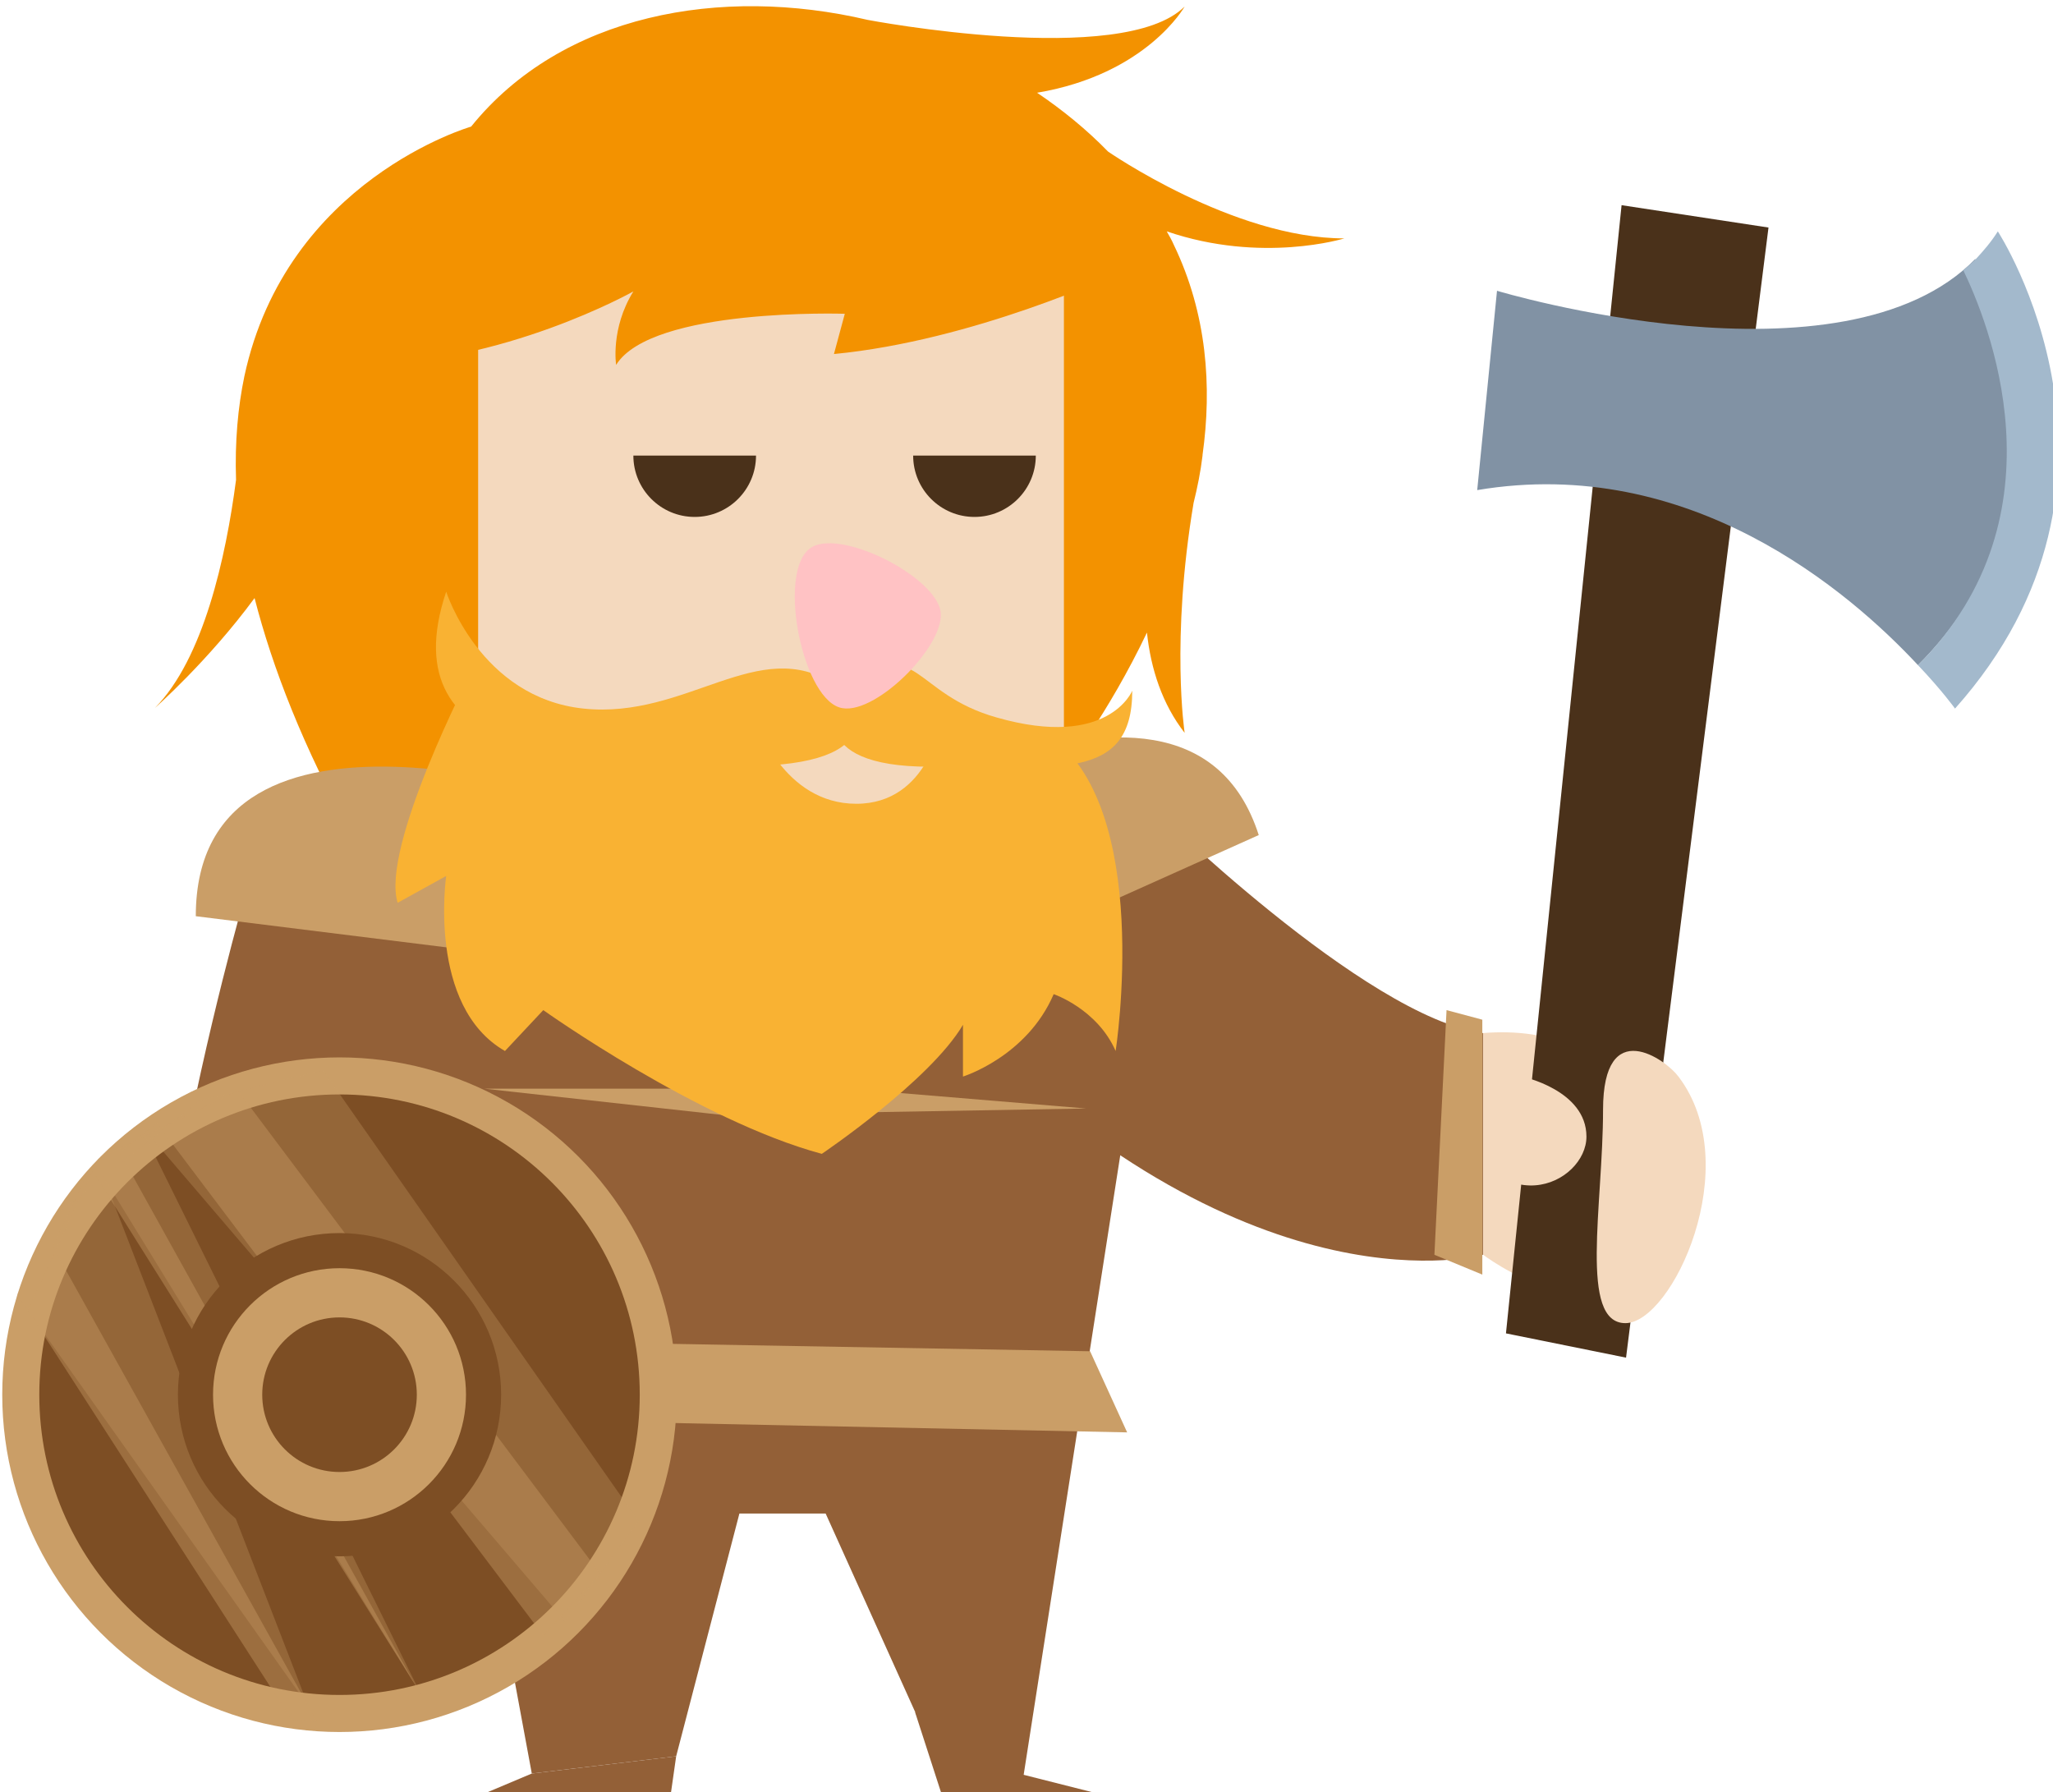
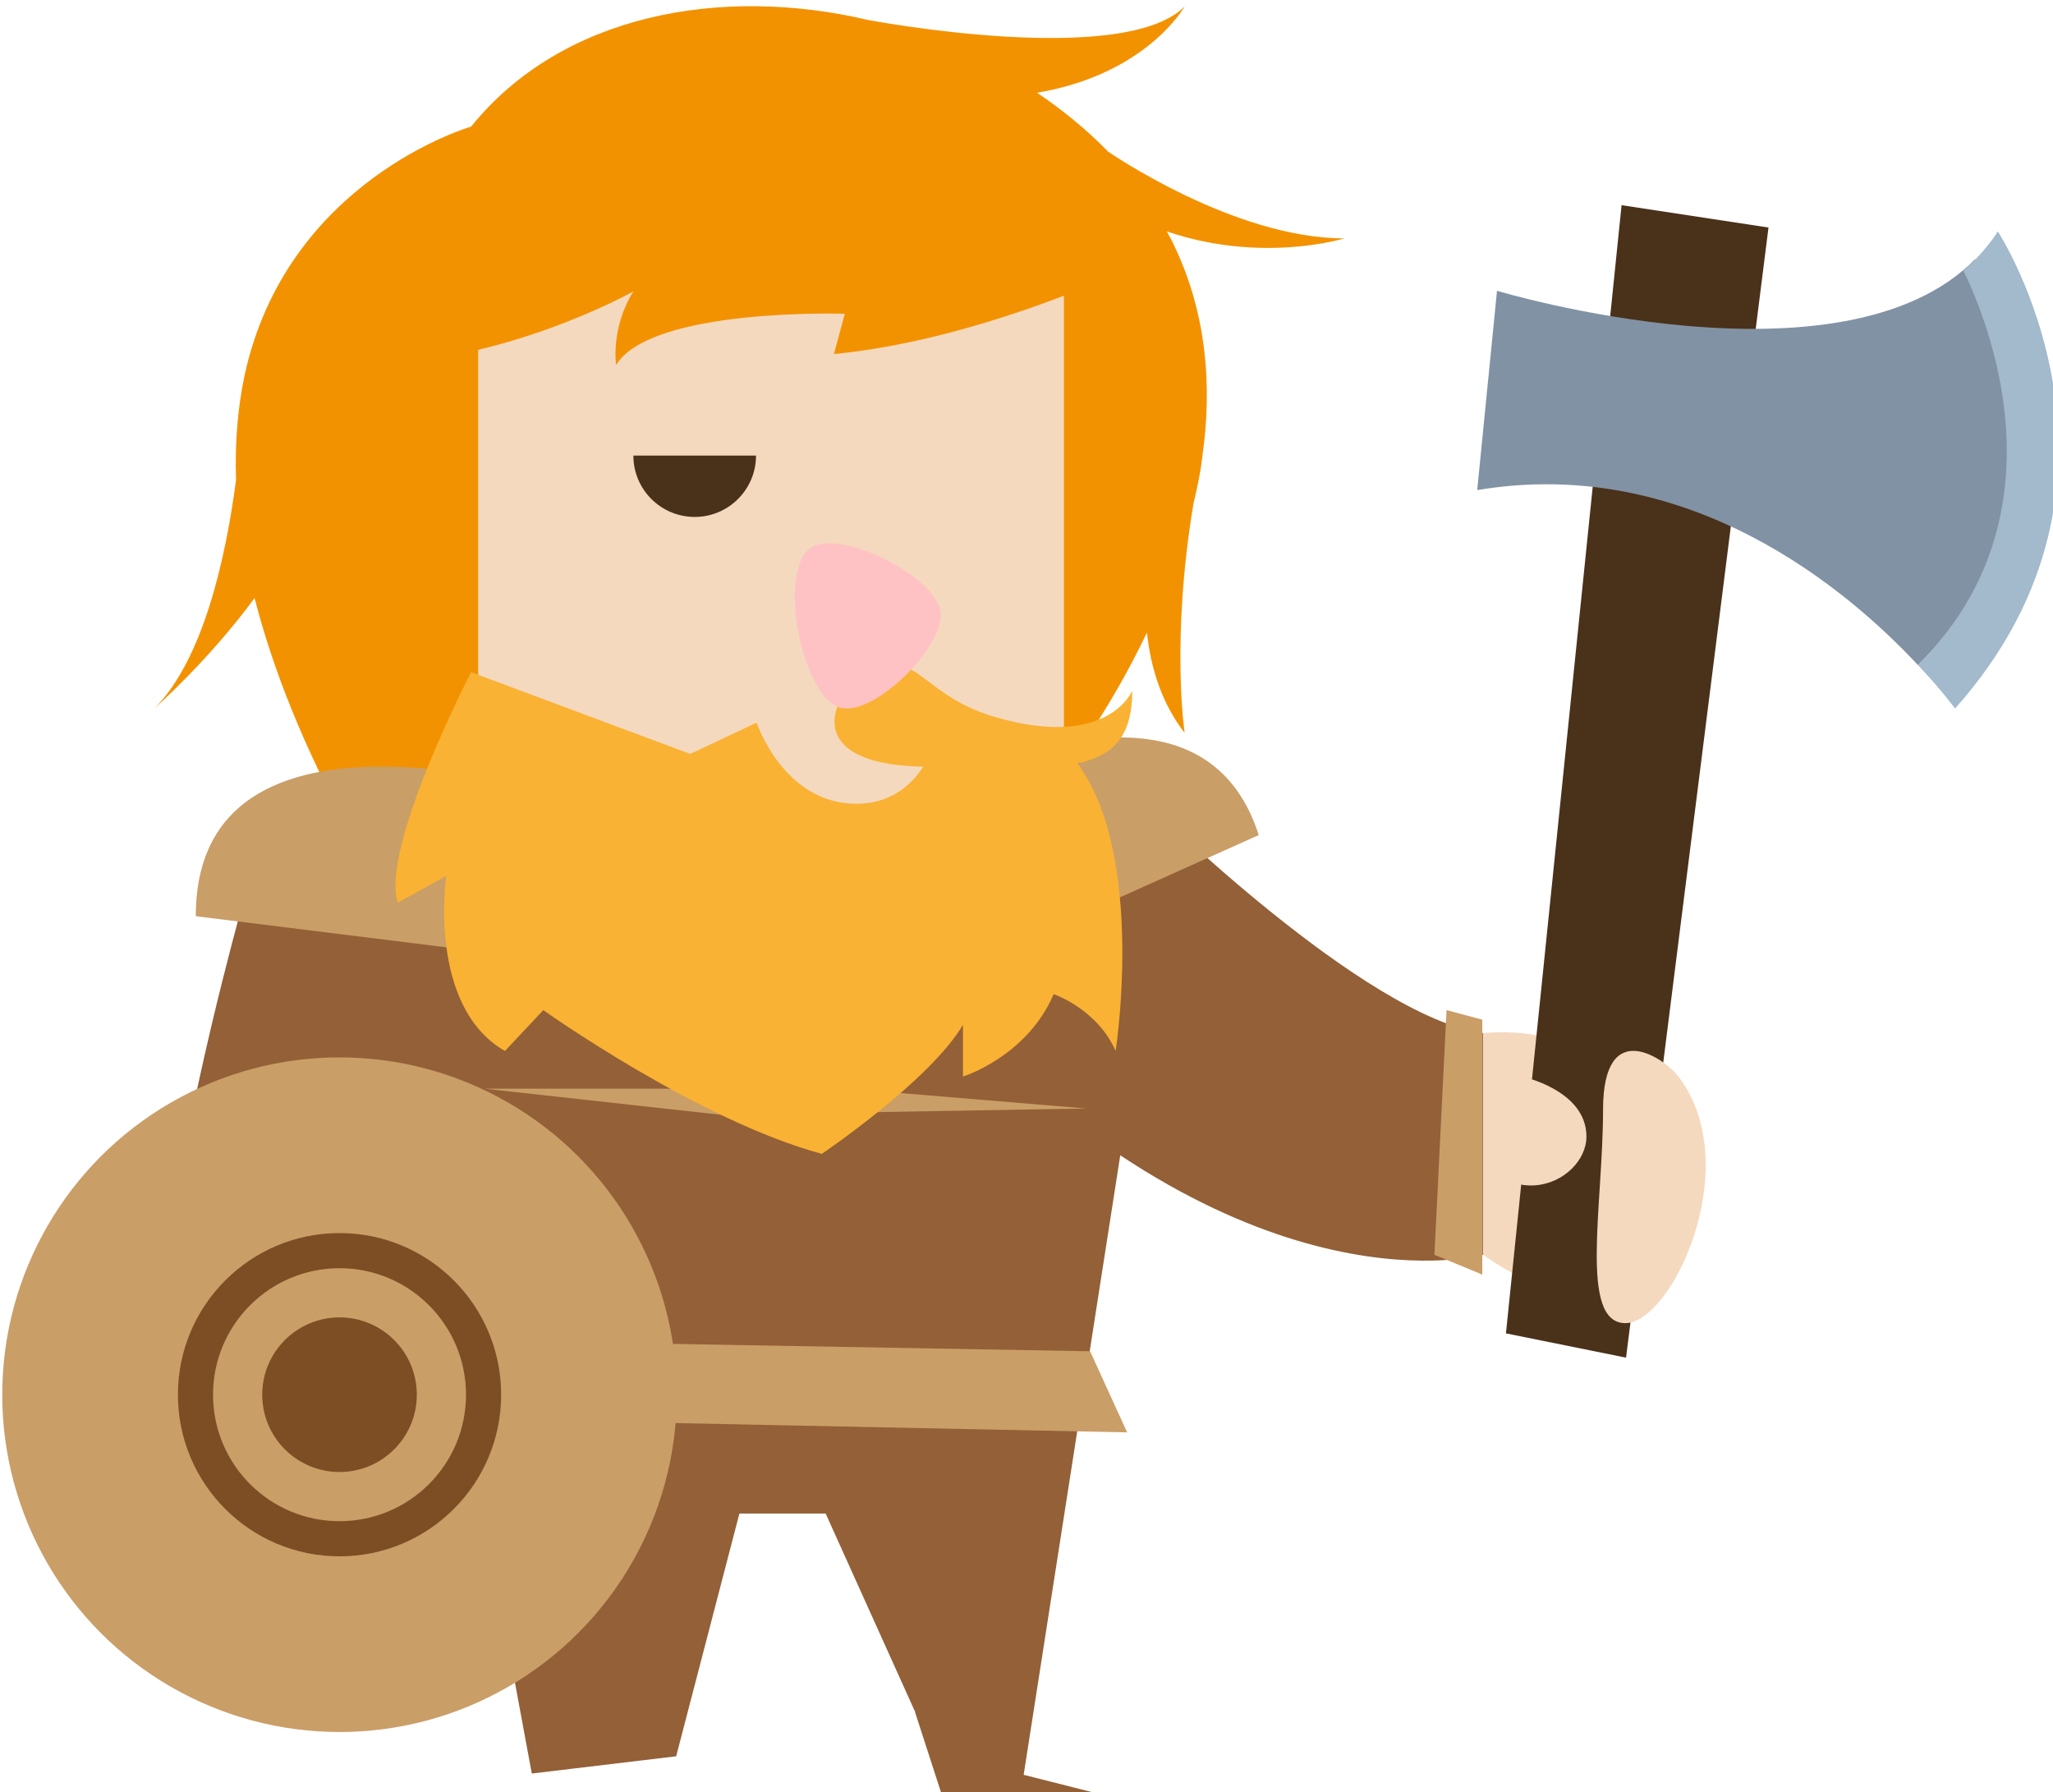
<svg xmlns="http://www.w3.org/2000/svg" xmlns:ns1="http://www.inkscape.org/namespaces/inkscape" xmlns:ns2="http://sodipodi.sourceforge.net/DTD/sodipodi-0.dtd" width="85.168mm" height="74.334mm" viewBox="0 0 85.168 74.334" version="1.1" id="svg605" ns1:version="0.92.4 (5da689c313, 2019-01-14)" ns2:docname="logo.svg">
  <defs id="defs599" />
  <ns2:namedview id="base" pagecolor="#ffffff" bordercolor="#666666" borderopacity="1.0" ns1:pageopacity="0.0" ns1:pageshadow="2" ns1:zoom="0.35" ns1:cx="-164.76716" ns1:cy="-268.09738" ns1:document-units="mm" ns1:current-layer="layer1" showgrid="false" ns1:window-width="1920" ns1:window-height="1031" ns1:window-x="0" ns1:window-y="25" ns1:window-maximized="1" />
  <g ns1:label="Layer 1" ns1:groupmode="layer" id="layer1" transform="translate(-3.529,-3.565)">
    <g style="display:inline" id="g552" transform="matrix(0.265,0,0,0.265,-55.579,-159.485)">
      <path style="fill:#f39200" ns1:connector-curvature="0" id="path480" d="m 433.5,652.6 c -17.4,0 -37,-13.6 -37,-13.6 v 0 c -3.3,-3.4 -7.1,-6.5 -11.1,-9.2 17.2,-2.9 23.1,-13.5 23.1,-13.5 -9.7,9.7 -49.6,2.1 -49.6,2.1 v 0 c -23,-5.4 -47.9,-0.9 -62.1,16.7 0,0 -28.9,8.3 -35.5,39.1 v 0 0 c -1,4.8 -1.5,10.2 -1.3,16.2 -1.6,12.2 -5.1,28 -12.7,35.7 0,0 8.4,-7.4 15.6,-17.2 2.8,10.9 7.6,23.3 15.4,37.4 l 111.4,-10.6 c 0,0 6.8,-8.6 12.9,-21.4 0.6,5.7 2.4,11.2 5.9,15.7 0,0 -2.2,-14.5 1.4,-36 0.6,-2.4 1.1,-4.9 1.4,-7.4 0,0 0,-0.1 0,-0.1 v 0 c 1.5,-10.7 0.7,-22.1 -4.5,-32.9 -0.3,-0.7 -0.7,-1.4 -1.1,-2.1 14.9,5.1 27.8,1.1 27.8,1.1 z" />
      <polygon style="fill:#936037" id="polygon482" points="328.9,890.2 338.8,852.2 352.3,852.2 370.3,892.1 383.3,893.1 407,741.1 278.2,741.1 306.3,892.9 " />
      <path style="fill:#936037" ns1:connector-curvature="0" id="path484" d="m 261.5,755.1 c 0,0 -24.6,85.3 -9.1,100.8 l 32.1,-12.4 c 0,0 -1.2,-58.6 9.2,-88.9" />
      <path style="fill:#f4d9be" ns1:connector-curvature="0" id="path486" d="m 455.1,777 c 22.2,-1.8 29.2,15.6 24,32.3 -5.2,16.7 -24,2.3 -24,2.3" />
      <polygon style="fill:#4a311a" id="polygon488" points="477.6,827.8 499.9,650.9 476.9,647.4 458.8,824 " />
      <path style="fill:#f4d9be" ns1:connector-curvature="0" id="path490" d="m 461.3,783.8 c 0,0 10.1,2.1 10.1,9.4 0,7.3 -14.1,14.6 -21.9,-4.7" />
      <path style="fill:#936037" ns1:connector-curvature="0" id="path492" d="m 402.9,741.1 c 0,0 33.8,33.4 52.3,35.9 v 34.7 c 0,0 -35.4,10 -81.4,-36" />
      <path style="fill:#ca9e67" ns1:connector-curvature="0" id="path494" d="m 346.7,751 c 0,0 61.5,-42.1 73.4,-5 l -51.5,23.1" />
      <path style="fill:#ca9e67" ns1:connector-curvature="0" id="path496" d="m 316.1,741.1 c 0,0 -62.4,-21.3 -62.4,17.6 l 50.7,6.3" />
      <rect style="fill:#f4d9be" id="rect498" height="109.7" width="91.7" y="655.3" x="297.9" />
      <path style="fill:#4a311a" ns1:connector-curvature="0" id="path500" d="m 331.8,696.2 c 5.3,0 9.6,-4.3 9.6,-9.6 h -19.2 c 0,5.3 4.3,9.6 9.6,9.6 z" />
-       <path style="fill:#4a311a" ns1:connector-curvature="0" id="path502" d="m 375.6,696.2 c 5.3,0 9.6,-4.3 9.6,-9.6 H 366 c 0,5.3 4.3,9.6 9.6,9.6 z" />
      <path style="fill:#f4d9be" ns1:connector-curvature="0" id="path504" d="M 485.8,783.8 C 483.9,781.2 474,774 474,789 c 0,15 -3.8,33.4 3.5,33.4 7.3,0 18.9,-24.7 8.3,-38.6 z" />
      <polyline style="fill:#ca9e67" id="polyline506" points="455.1,814.8 455.1,774.9 449.5,773.4 447.6,811.7    " />
      <polygon style="fill:#ca9e67" id="polygon508" points="348.9,765.3 355.8,785.7 393.1,788.8 352.6,789.5 350.2,784.9 346,790.9 298.9,785.7 344.8,785.7 " />
      <polygon style="fill:#ca9e67" id="polygon510" points="399.5,839.5 278.2,837 291.6,825 393.7,826.8 " />
      <polyline style="fill:#936037" id="polyline512" points="383.3,893.1 399.5,897.2 370.8,897.2 366.3,883.3    " />
      <g id="g532">
        <path style="fill:#f4d9be" ns1:connector-curvature="0" id="path514" d="m 258.6,820.7 c 0,0 -4.7,26.9 17.6,26.9 22.3,0 -7.4,-37.2 -7.4,-37.2" />
-         <polyline style="fill:#425059" id="polyline516" points="281.9,855.4 267.3,858.8 298.3,858.8 299.8,853.3     " />
        <circle style="fill:#ca9e67" id="circle518" r="52.8" cy="833.6" cx="276.2" />
-         <circle style="fill:#7d4e24" id="circle520" r="47" cy="833.6" cx="276.2" />
        <polyline style="opacity:0.3;fill:#ca9e67" id="polyline522" points="225.7,818 271.3,882.3 239.3,799.6 289,880.6 244.8,791.1 311.5,869.1       323,853.4 273.6,782.8 254.2,787.6 231.5,805.6     " />
        <polyline style="opacity:0.4;fill:#ca9e67" id="polyline524" points="227.4,820.4 268.7,884.5 272.7,884.8 231.3,810.4 237.2,798 288.1,879.1       241.8,795.7 247.6,791.1 308.1,871.3 317,861.6 260.3,786 238.4,796.7     " />
        <circle style="fill:#7d4e24" id="circle526" r="25.3" cy="833.6" cx="276.2" />
        <circle style="fill:#ca9e67" id="circle528" r="19.8" cy="833.6" cx="276.2" />
        <circle style="fill:#7d4e24" id="circle530" r="12.1" cy="833.6" cx="276.2" />
      </g>
      <path style="fill:#f39200" ns1:connector-curvature="0" id="path534" d="m 397.7,658.2 c 0,0 -22.2,10.4 -44.1,12.5 l 1.7,-6.3 c 0,0 -30.2,-1 -35.8,8 0,0 -0.9,-5.7 2.7,-11.5 0,0 -20.4,11.5 -43,11.5 -22.6,0 16.5,-27.5 16.5,-27.5 l 83.4,-5.9" />
-       <path style="fill:#f9b233" ns1:connector-curvature="0" id="path536" d="m 292.9,707.9 c 0,0 5.3,16.6 21.5,18.3 16.2,1.7 27.4,-11.6 39.3,-3.8 4,2.6 9.1,12.8 -14.2,12.8 -23.4,0.1 -55.8,0.1 -46.6,-27.3 z" />
      <path style="fill:#f9b233" ns1:connector-curvature="0" id="path538" d="m 400.3,723.4 c 0,0 -3.7,9.2 -21.2,4.2 -13.2,-3.7 -12.5,-13 -22.5,-5.1 -3.4,2.6 -7.7,12.8 12,12.8 19.7,0 31.7,2.5 31.7,-11.9 z" />
      <path style="fill:#f9b233" ns1:connector-curvature="0" id="path540" d="m 296.8,720.5 c 0,0 -14.2,27.4 -11.5,36.1 l 7.6,-4.2 c 0,0 -3,20.4 9.2,27.4 l 6,-6.4 c 0,0 24.3,17.3 43.6,22.5 0,0 16.9,-11.4 22.1,-20.2 v 8.1 c 0,0 10,-3.1 14.2,-12.9 0,0 6.8,2.3 9.7,8.9 0,0 6,-38.5 -10.7,-49.6 h -1.1 l -15.5,-2.1 c 0,0 -1.9,13 -13.3,13 -11.4,0 -15.6,-12.7 -15.6,-12.7 l -10.4,4.9" />
      <path style="fill:#ffc2c4" ns1:connector-curvature="0" id="path542" d="m 370.3,711 c 0.8,5.4 -10.7,16.8 -15.9,15 -6,-2 -9.8,-22 -4.2,-25.1 4.8,-2.7 19.2,4.6 20.1,10.1 z" />
-       <polyline style="fill:#936037" id="polyline544" points="328.9,890.2 327.9,897.2 296.1,897.2 306.3,892.9    " />
      <g id="g550">
        <path style="fill:#8192a4" ns1:connector-curvature="0" id="path546" d="m 531.9,659 0.4,-3.2 c -20.8,21.3 -74.9,5 -74.9,5 l -3.1,31.2 c 33.3,-5.6 58.3,15.9 69,27.4 v 0 c 23.8,-23.7 12.2,-53 8.6,-60.4 z" />
        <path style="fill:#a3b9cc" ns1:connector-curvature="0" id="path548" d="m 535.8,651.5 c -1,1.6 -2.2,3 -3.5,4.4 l -1.9,1.7 c 3.6,7.5 16.6,38.1 -7.1,61.8 v 0 c 3.8,4 5.8,6.8 5.8,6.8 32,-35.9 6.7,-74.7 6.7,-74.7 z" />
      </g>
    </g>
  </g>
</svg>